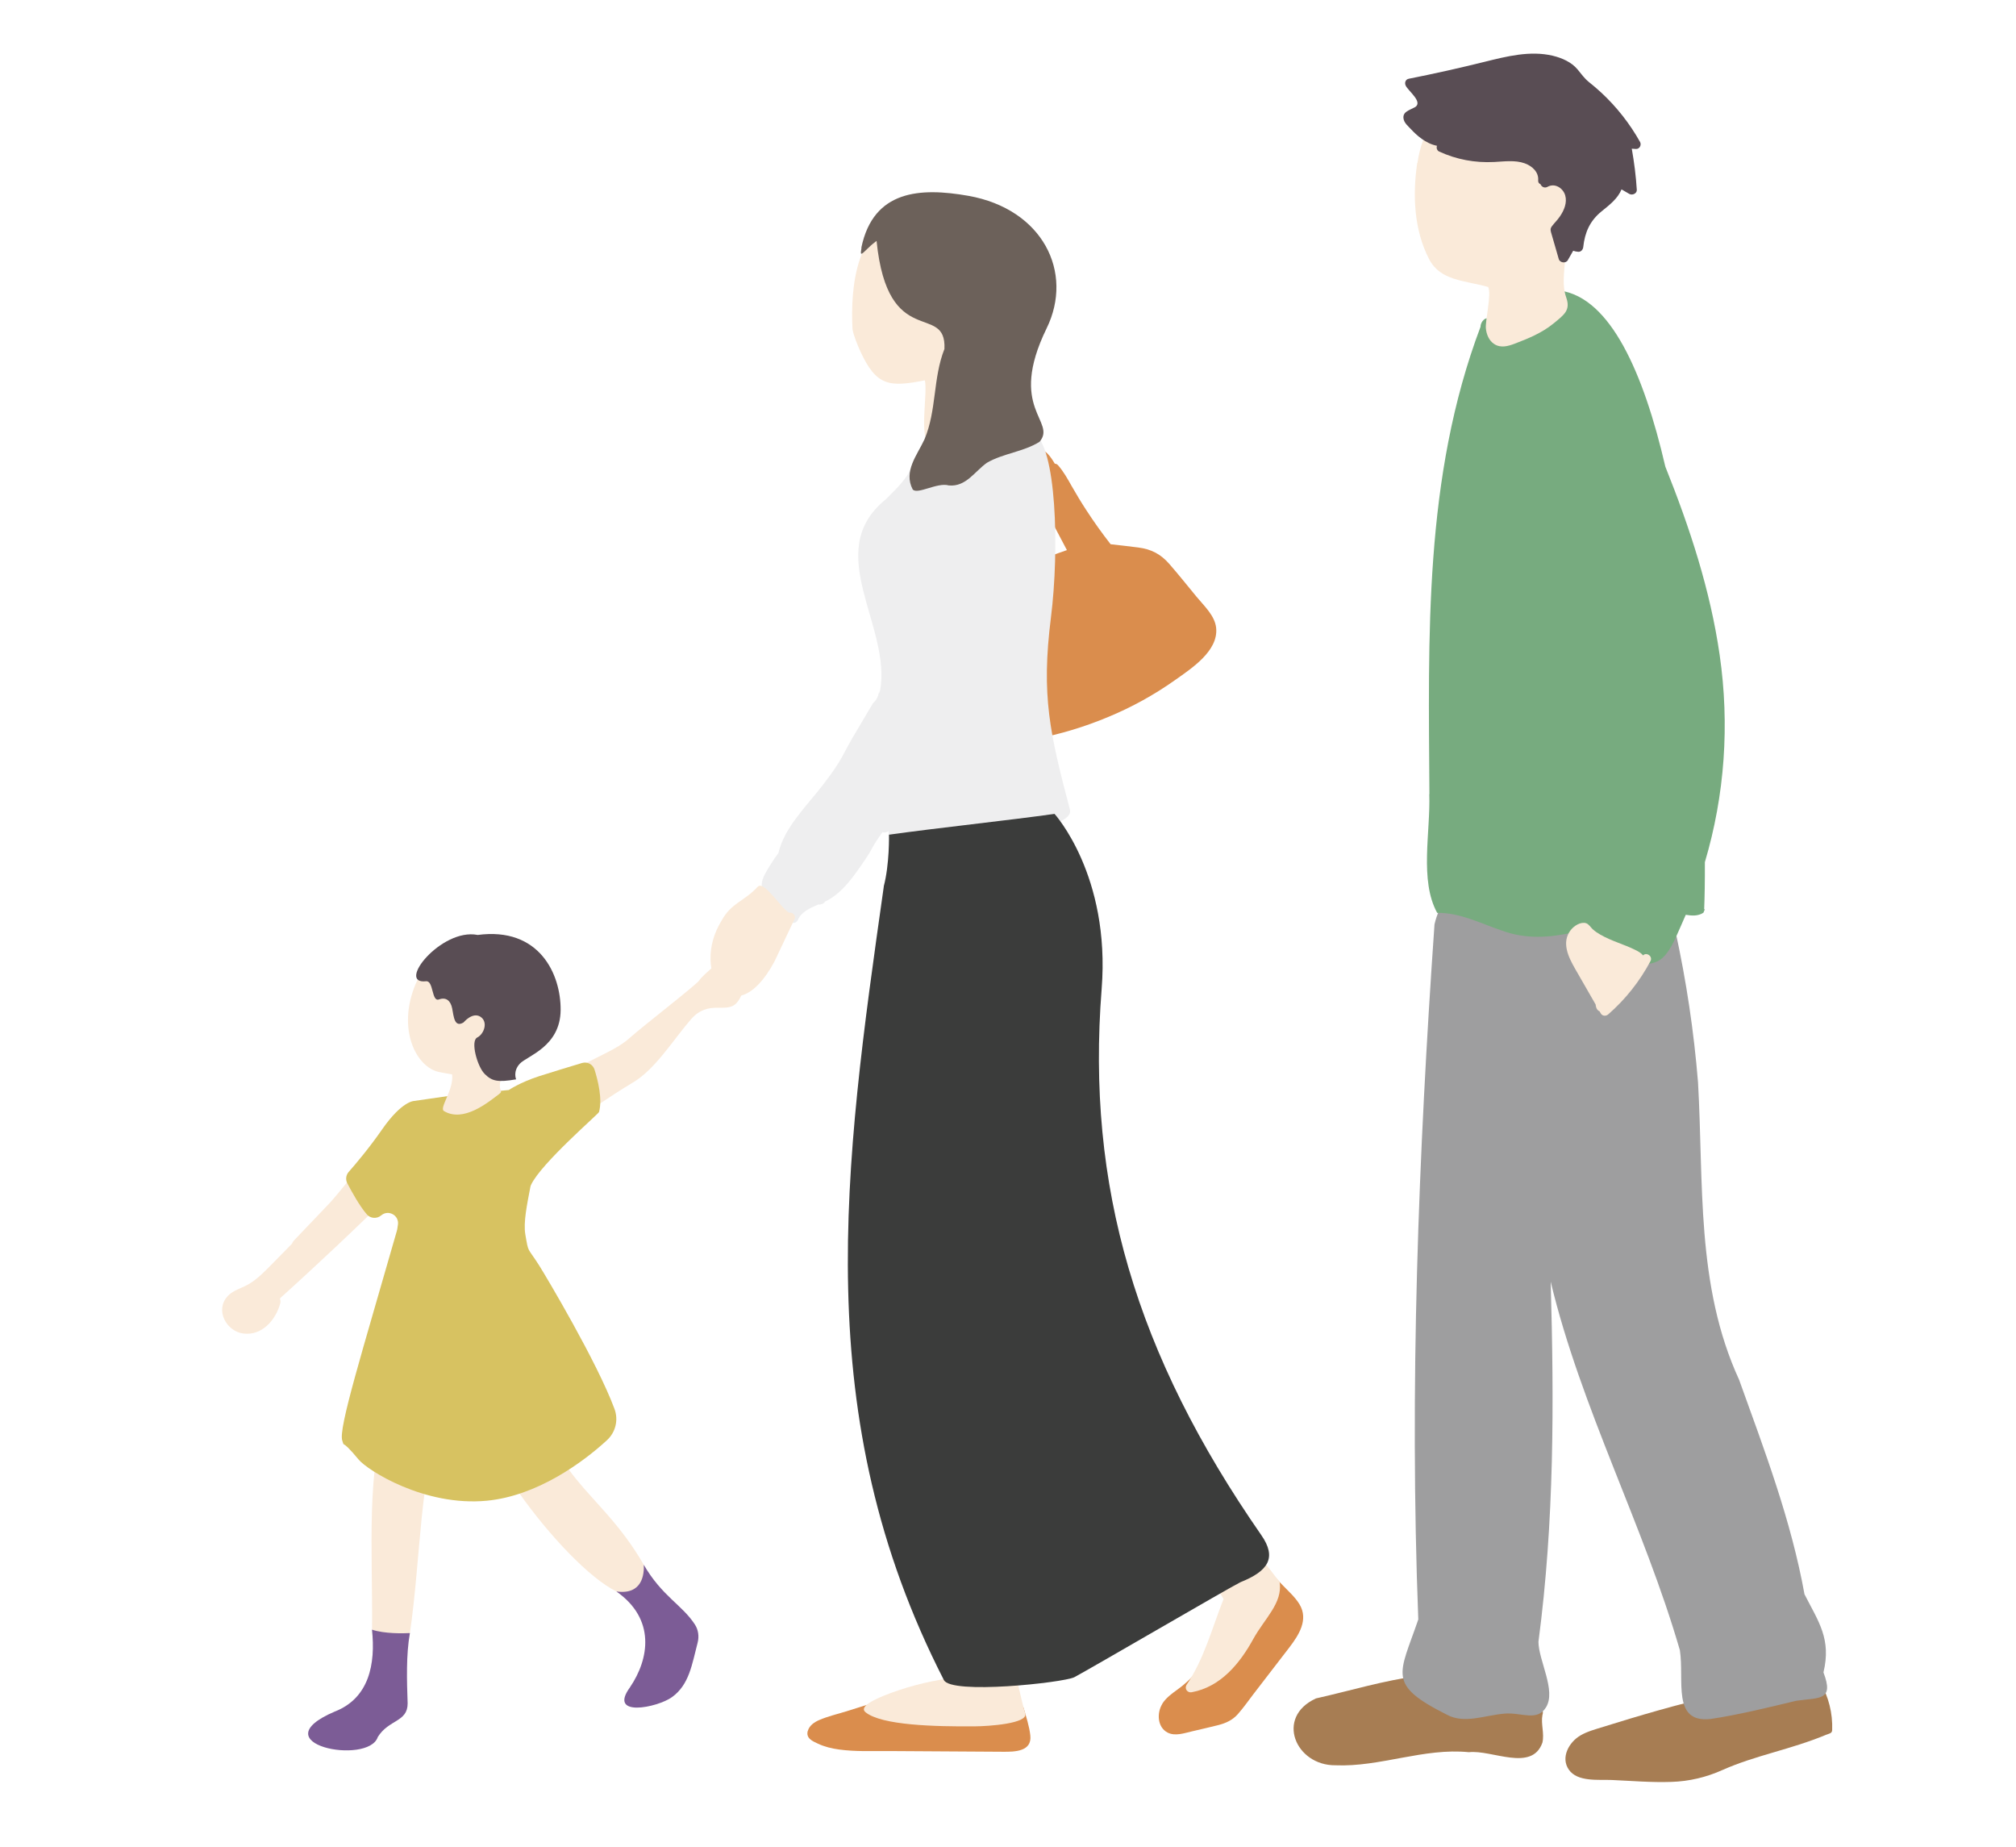
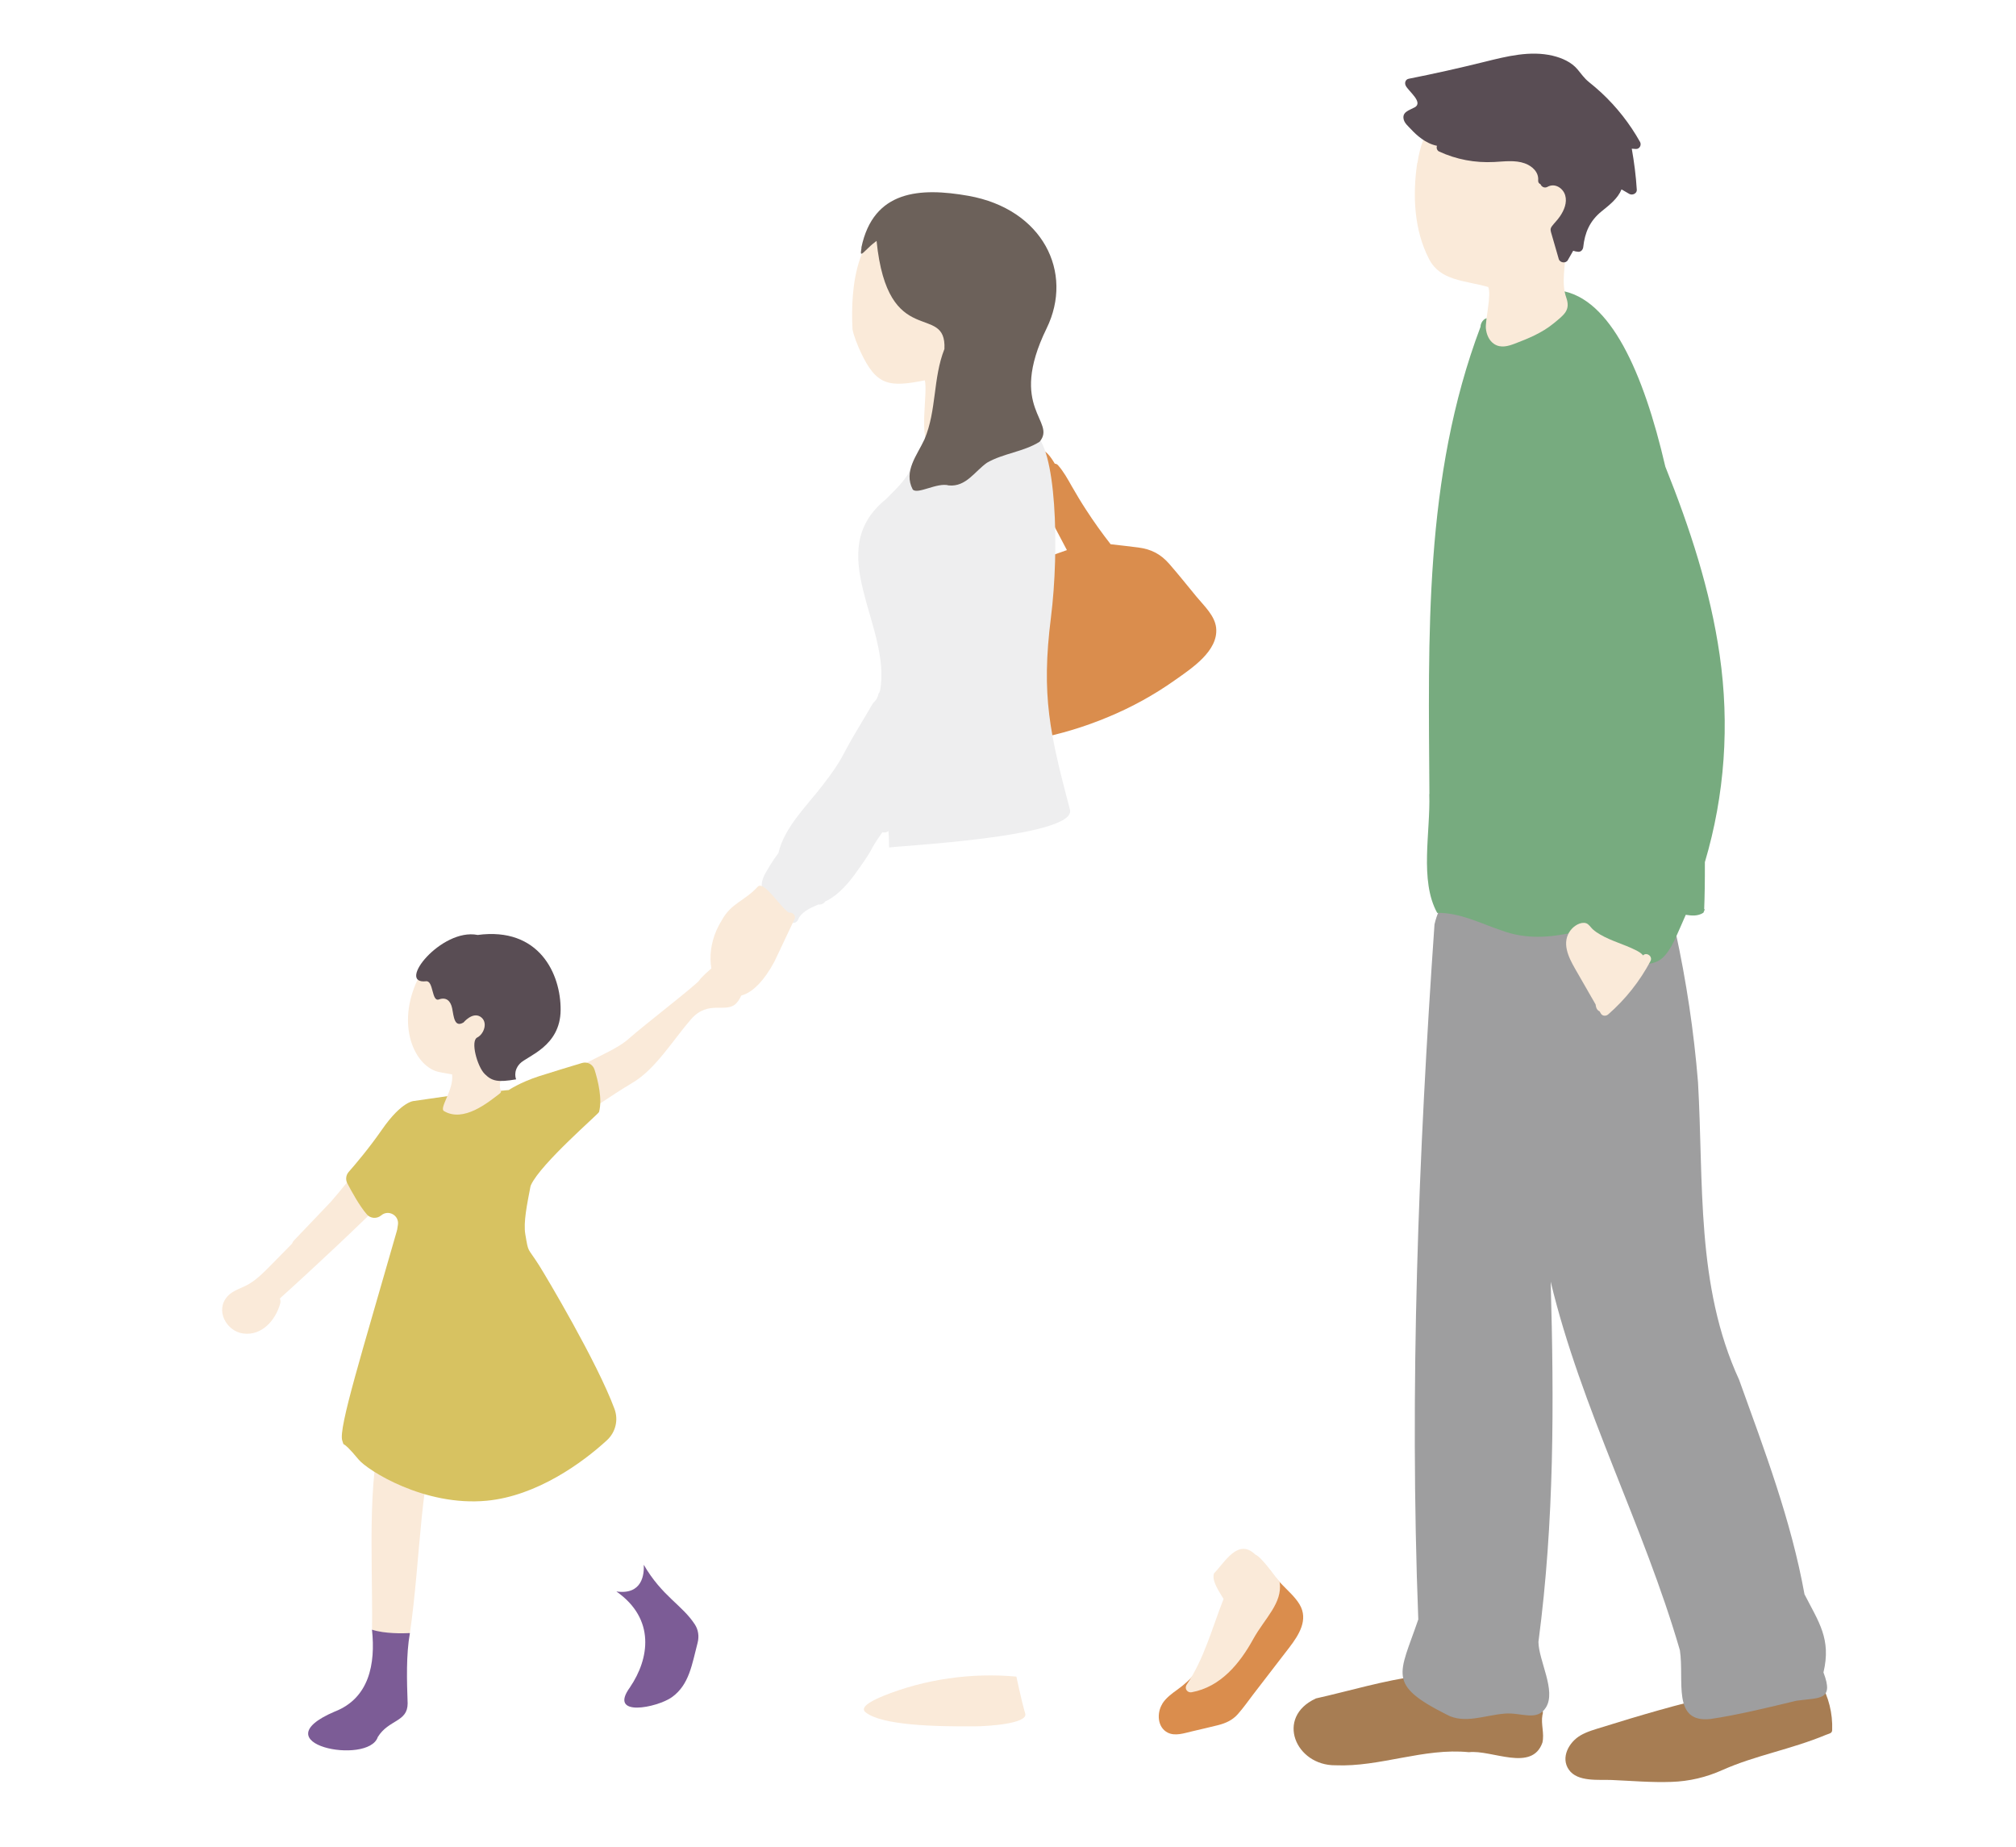
<svg xmlns="http://www.w3.org/2000/svg" id="_レイヤー_1" data-name="レイヤー 1" viewBox="0 0 284.91 261">
  <defs>
    <style>
      .cls-1 {
        fill: #594d54;
      }

      .cls-2 {
        fill: #77ab7f;
      }

      .cls-3 {
        fill: #eeeeef;
      }

      .cls-4 {
        fill: #faead9;
      }

      .cls-5 {
        fill: #a77d53;
      }

      .cls-6 {
        fill: #7c5c96;
      }

      .cls-7 {
        fill: #9e9e9f;
      }

      .cls-8 {
        fill: #da8d4d;
      }

      .cls-9 {
        fill: #d7c261;
      }

      .cls-10 {
        fill: #6c615a;
      }

      .cls-11 {
        fill: #3b3c3b;
      }
    </style>
  </defs>
  <g>
    <path class="cls-8" d="M129.28,89.2c.31-.77,1.03-1.33,1.63-1.89,1.53-1.43,3.11-2.84,4.94-3.92,1.82-1.08,3.87-1.77,5.88-2.48,3.02-1.06,6.03-2.12,9.05-3.18-1.17-2.22-2.35-4.44-3.5-6.68-.54-1.05-1.07-2.14-1.3-3.3-.05-.28-.1-.58-.11-.88-.18-.35-.37-.7-.54-1.06-.37-.76-.36-1.68.21-2.14.09-.41.73-.56,1.11-.29,1.13.08,1.85,1.19,2.42,2.14.15,0,.31.06.45.21.8.91,1.36,1.94,1.95,2.98.65,1.14,1.33,2.27,2.05,3.37,1.07,1.65,2.22,3.26,3.44,4.82,1.31.15,2.61.29,3.91.46,1.86.24,3.18.95,4.37,2.31,1.33,1.52,2.58,3.1,3.87,4.66,1.07,1.29,2.58,2.67,2.76,4.38.34,3.26-3.45,5.72-5.86,7.42-2.91,2.06-6.07,3.8-9.4,5.18-3.3,1.38-6.74,2.43-10.28,3.1-1.8.34-3.61.59-5.44.74-1.72.14-3.52.29-5.25.15-1.88-.15-2.42-1.77-3.08-3.2-.78-1.7-1.46-3.44-2.01-5.22-.57-1.82-1.01-3.67-1.31-5.54-.12-.72-.26-1.46.02-2.16Z" />
    <path class="cls-8" d="M164.25,240.75c.52-.83,1.32-1.42,2.1-1.98.97-.7,1.85-1.46,2.59-2.4,1.48-1.87,2.41-4.12,3.17-6.37.46-1.36.86-2.75,1.32-4.11.41-1.23.79-2.59,1.47-3.7.52-.86,1.32-1.53,2.36-1.51.24,0,.48.05.7.14.17-.01.34.04.49.2.19.2.39.41.58.61.1,0,.21.02.29.09.25.19.36.41.39.63l1.44,1.51c.85.9,1.87,1.77,2.51,2.84,1.3,2.17-.12,4.35-1.45,6.09-1.68,2.19-3.37,4.37-5.05,6.56-.73.95-1.42,1.95-2.22,2.85-.76.86-1.7,1.28-2.79,1.56-1.23.31-2.47.59-3.7.88-1.08.25-2.38.72-3.44.17-1.46-.76-1.54-2.78-.75-4.05Z" />
    <path class="cls-4" d="M167.65,238.12c2.52-3.68,3.64-8.07,5.27-12.19-.44-.78-1.77-2.57-1.34-3.63,1.53-1.55,3.37-5.01,5.82-2.65.9.36,2.83,3.14,3.45,3.9.43,2.99-2.13,5.12-3.75,8.07-1.89,3.43-4.58,6.73-8.68,7.49-.58.11-1.03-.44-.76-.99Z" />
-     <path class="cls-8" d="M114.16,244.6c.2-.78.93-1.27,1.63-1.57,1.19-.51,2.5-.82,3.74-1.2,2.55-.8,5.09-1.59,7.64-2.39,5.52-1.72,17.2.82,17.48,1.84.36,1.28.82,2.62.96,3.94.25,2.29-2.23,2.31-3.84,2.3-5.4-.03-10.8-.06-16.2-.1-2.32-.01-4.69.1-7-.22-1.03-.14-2.03-.38-2.97-.82-.8-.37-1.71-.76-1.45-1.79Z" />
    <path class="cls-4" d="M124.75,239.66c5.95-2.41,12.53-3.34,18.89-2.76,0,0,.72,3.43,1.25,5.23.41,1.41-5.18,1.79-7.15,1.8-5.48.04-13.17-.12-15.44-2.01-.96-.8,1.54-1.88,2.45-2.25Z" />
    <path class="cls-4" d="M120.48,46.52c-.31-5.88.45-15.18,7.96-16.05,7.77-2.2,12.23,6.3,11.22,12.48-.03,5.36.02,11.24-.04,16.56.43,4.58-5.08,3.19-8.19,3.3-1.63-.79-.28-7.28-.73-9.07-5.08,1.01-6.86.77-9.1-4.07-.37-.8-.99-2.31-1.12-3.16Z" />
    <path class="cls-3" d="M108.86,122.22c.35-.58.74-1.14,1.15-1.69.82-3.59,3.99-6.65,6.2-9.51,3.21-4.18,2.42-3.75,5.13-8.22.7-1.16,1.38-2.32,2.06-3.48.42-.34.68-.82.77-1.34,0,0,.02,0,.03-.01.04-.07.08-.14.12-.21,0-.03,0-.07-.01-.1.02,0,.04-.02.06-.02,1.7-9.2-8.34-19.69.84-27.11,1.66-1.66,3.46-3.32,4.01-5.62.09-.36.4-.48.69-.44.65-.86.99-2.38,2.11-2.74,1.67-5.33,8.02-3.29,12.09-1.98.71.25,2.58.38,1.95,1.44,3.24,1.74,3.68,16.4,2.46,26.08-1.39,11.06-.16,16.32,2.69,27.14,1,3.93-25.41,5.16-25.56,5.35,0-.8-.04-1.58-.09-2.36-.11.12-.27.21-.48.23-.14.01-.26-.01-.38-.04-2.23,3.21-.82,1.57-3.05,4.77-1.18,1.69-2.41,3.39-4.19,4.56-.25.17-.54.32-.85.46-.19.31-.57.47-.96.42-1.19.51-2.42,1.07-2.87,2.15-.18.43-.73.64-1.12.28-.9-.83-1.74-1.7-2.52-2.63-.62-.75-1.52-1.62-1.49-2.63.03-.95.73-1.95,1.21-2.75Z" />
    <path class="cls-10" d="M121.73,34.99c1.7-8.15,8.32-8.52,15.13-7.32,10.5,1.87,14.93,10.8,11.05,18.73-5.57,11.4,1.48,13.08-.99,16.02-2.25,1.42-5.13,1.63-7.43,2.96-1.73,1.21-2.96,3.44-5.4,3.21-1.63-.47-4.41,1.33-5.1.57-1.34-2.57.63-4.84,1.66-7.08,1.74-4.1,1.18-8.62,2.82-12.77.31-6.7-8.01.37-9.59-15.27-.38.3-.64.47-1.24,1.06-1.09,1.08-1.05.96-.89-.11Z" />
-     <path class="cls-11" d="M124.89,125.26c.83-3.11.75-7.32.75-7.32,6.51-.92,16.88-2.02,23.39-2.94,0,0,7.92,8.69,6.66,24.73-2.19,27.87,4.82,51.63,22.57,77.19,2.22,3.2.97,5.07-2.95,6.64-1.38.65-21.36,12.31-23.49,13.43-1.62.78-17.42,2.48-18.43.39-19.11-37.31-14.12-72.46-8.49-112.11Z" />
    <path class="cls-4" d="M101.98,130.08c1.37-2.52,3.16-2.68,5.12-4.8.89-.89,3.28,3.06,4.41,3.68.48-.1,1.06.4.76.94l-2.83,5.98c-5.78,10.73-12.01,1.48-7.46-5.8Z" />
  </g>
  <g>
    <path class="cls-5" d="M223.34,245.22c1-.58,2.15-.88,3.24-1.22,1.28-.4,2.56-.79,3.85-1.18,2.68-.8,5.36-1.57,8.07-2.26,5.73-1.44,11.58-2.46,17.5-2.55.03-.57.88-.95,1.24-.32,1.19,2.07,1.78,4.39,1.69,6.78-.02.47-.44.48-.85.65-4.99,2.08-10.01,2.91-14.63,4.97-2.32,1.04-4.71,1.61-7.25,1.69-2.8.1-5.63-.15-8.43-.27-1.84-.08-4.82.31-6.05-1.45-1.21-1.73.03-3.91,1.63-4.84Z" />
    <path class="cls-5" d="M185.95,239.99c9.39-2.09,19.91-6.09,29.08-1.09.21-.02.42.07.53.34.83.74,2.89,1.81,2.42,3.11-.23,1.28.3,2.58,0,3.88-1.48,4.2-7.15.98-10.39,1.35-6.35-.64-12.57,2.12-18.86,1.85-5.65.05-8.52-6.79-2.78-9.43Z" />
    <path class="cls-7" d="M200.44,228.85c-1.26-32.77.02-65.67,2.29-98.24,2.63-11.43,19.68-6.98,27.57-4.19,2.58,1.13,4.96,2.83,6.49,5.19,1.53,7.02,2.6,14.14,3.18,21.3.82,14.24-.32,28.72,5.81,42.05,3.6,10,7.35,19.85,9.24,30.31,2,3.91,3.81,6.31,2.68,11.04,1.54,4.03-.57,3.54-3.82,4-3.81.91-8.24,2.01-12.14,2.58-5.49.6-3.68-5.42-4.33-9.71-5.11-17.63-13.96-34.18-18.26-52.08.48,17.18.52,33.85-1.73,50.89.03,2.67,2.53,6.88,1.07,9.25-1.26,2.06-3.5.69-5.84.89-2.87.24-5.68,1.49-8.16.16-8.54-4.29-6.72-5.65-4.06-13.44Z" />
    <path class="cls-2" d="M202.01,112.19c-.13-22.21-.81-44.76,7.23-66.03-.02-.69.8-1.65,1.45-.94,3.47-1.01,6.78-2.4,9.9-4.14,6.97,1.08,11.66,11.46,14.76,24.85,3.46,8.63,6.36,17.46,7.68,26.62,1.42,9.82.73,19.78-2.09,29.27.01,2.72-.03,5-.1,6.67.04,0,.07-.01.1-.02-.07.17-.15.33-.21.5-.78.5-1.64.43-2.49.29-.22.5-.43,1.01-.66,1.51-.67,1.46-1.3,3.24-2.47,4.43-1.12,1.14-2.74,1.16-4.24.78-3.08-.8-5.98-2.34-8.46-4.24-3.37.74-6.76,1.02-10.21-.27-2.97-.99-5.85-2.53-9.09-2.48-2.53-4.59-.93-11.45-1.12-16.78Z" />
    <path class="cls-4" d="M222,131.4c.45-.58,1.38-1.19,2.16-.95.37.12.65.59.93.85.33.3.7.55,1.09.77,1.56.9,3.32,1.35,4.92,2.15.4.2.83.42,1.1.78.47-.51,1.42.11,1.05.81-1.52,2.85-3.54,5.4-5.97,7.52-.32.28-.83.26-1.05-.14-.06-.1-.11-.19-.17-.29-.19-.08-.35-.24-.44-.45-.07-.17-.1-.35-.12-.52-.96-1.68-1.93-3.36-2.89-5.03-.96-1.67-1.99-3.76-.61-5.51Z" />
    <path class="cls-4" d="M200.32,23.02c.33-2.21,1.03-4.41,2.49-6.2,1.24-1.53,2.93-2.67,4.8-3.42,3.85-1.54,8.44-1.53,12.27.07,1.94.81,3.66,2.09,4.78,3.79,1.26,1.9,1.7,4.18,1.71,6.39,0,2.04-.24,4.16-1.74,5.74-.77.82-1.64,1.46-2.09,2.51-.4.93-1.3,2.69-1.3,3.68,0,2-.62,4.39.1,6.43.65,1.83-.26,2.44-1.82,3.72-1.58,1.29-3.52,2.1-5.45,2.83-.95.36-1.97.65-2.89.06-.76-.49-1.11-1.39-1.19-2.22-.1-1.14.82-4.81.33-5.85-3.44-.95-6.75-.88-8.34-3.91-2.16-4.14-2.36-9.12-1.69-13.62Z" />
    <path class="cls-1" d="M199.92,15.18c1.29-.72-.86-2.27-1.26-3.08-.18-.36-.06-.87.42-.97,3.59-.71,7.16-1.51,10.71-2.39,3.12-.77,6.45-1.63,9.67-.86,1.32.32,2.62.9,3.48,1.92.54.64.94,1.25,1.61,1.79.6.48,1.18.97,1.74,1.49,2.2,2.04,4.05,4.41,5.49,6.98.23.41-.05,1.03-.61.99-.19-.01-.37-.03-.56-.04.34,1.93.59,3.86.71,5.82.03.5-.62.82-1.06.57-.37-.21-.73-.42-1.1-.64-.52,1.28-1.65,2.16-2.8,3.09-1.69,1.36-2.39,3.02-2.61,5.07-.04.33-.29.68-.7.66-.26-.02-.5-.07-.72-.15-.25.44-.5.88-.76,1.33-.29.51-1.13.37-1.28-.16l-1.02-3.53c-.13-.45-.24-.71.05-1.1.36-.48.81-.9,1.14-1.4.59-.86,1.04-1.94.74-2.97-.29-1-1.44-1.79-2.5-1.2-.44.24-.85-.02-.99-.37-.21-.09-.36-.27-.33-.56.09-1.14-.82-2-1.9-2.39-1.35-.49-2.91-.26-4.31-.19-2.72.14-5.34-.35-7.79-1.48-.28-.13-.4-.48-.32-.74,0-.02.02-.05.02-.07-.79-.16-1.52-.52-2.18-1-.57-.41-1.07-.88-1.54-1.39-.35-.37-.83-.78-.97-1.28-.31-1.11.76-1.33,1.53-1.76Z" />
  </g>
  <g>
    <path class="cls-4" d="M32.13,183.18c.83-.91,2.08-1.16,3.1-1.78,1.16-.7,2.14-1.71,3.09-2.67.98-.99,1.96-1.99,2.94-2.99.06-.17.16-.33.29-.47,1.18-1.24,2.37-2.48,3.55-3.72.55-.58,1.1-1.15,1.65-1.73,1.59-1.83,3.11-3.72,4.52-5.69.5-.71,1.4-.41,1.72.18.25,0,.51.1.73.33.49.51,1.18.66,1.56,1.31.15.25.23.52.25.79.41.37.58,1.07.07,1.58-2.68,2.65-5.38,5.26-8.12,7.84-1.35,1.27-2.71,2.53-4.07,3.79-.68.63-1.37,1.25-2.05,1.88-.32.29-.65.59-.97.88-.2.18-.41.37-.61.55-.09.08-.16.17-.22.23.08.22.11.46.04.7-.65,2.34-2.58,4.59-5.24,4.23-2.38-.32-3.98-3.3-2.22-5.23Z" />
-     <path class="cls-4" d="M68.76,197.5c.99-.66,7.8-2.78,7.8-2.78.01,13.86,8.06,15.3,14.42,26.38.23,3.52-1.35,5-3.86,3.77-7.56-3.68-23-24.3-18.35-27.37Z" />
    <path class="cls-4" d="M52.58,230.27c.11-11.46-.92-22.42,2.31-31.81,0,0,7.5,2.68,7.5,2.68-3.08,6.83-2.88,18.77-4.46,29.62-.31,2.12-2.46.84-5.36-.48Z" />
    <path class="cls-4" d="M78.96,152.21c6.25-3.34,8.16-3.89,10.04-5.56,1.88-1.68,9.53-7.59,9.82-8.12.29-.54,4.3-4.31,5.68-3.52,1.38.79,1.05,5.18-.42,6.73-1.47,1.55-3.94-.57-6.43,2.29-2.49,2.86-5,7.02-8.19,8.92-3.19,1.9-7.3,4.77-7.3,4.77l-3.19-5.51Z" />
    <path class="cls-9" d="M56.13,173.76c.04-.23.08-.48.11-.73.18-1.3-1.34-2.15-2.35-1.31l-.04.03c-.59.49-1.49.43-1.99-.14-1.04-1.19-2.17-3.25-2.78-4.42-.27-.52-.19-1.16.2-1.6.97-1.1,2.89-3.37,4.69-5.96,2.85-4.12,4.58-4.07,4.58-4.07h0s6.43-.93,6.43-.93c.03,0,.05,0,.08,0l6.84-.61h0s1.61-1.09,4.27-1.95c1.78-.57,4.48-1.39,6.08-1.87.75-.22,1.54.19,1.77.93.49,1.55,1.13,4.15.64,5.99-.07.28-8.2,7.26-9.61,10.3-.05.1-.08.21-.1.32-.46,2.41-1,4.98-.71,6.67.48,2.78.24,1.68,1.99,4.45.93,1.48,8.15,13.58,10.61,20.21.58,1.55.17,3.29-1.05,4.42-3.44,3.17-9.92,7.89-17,8.56-8.83.84-16.86-4.31-18.1-5.81-2.7-3.26-1.92-1.49-2.32-2.69-.58-1.69,2.84-12.58,7.71-29.61.02-.06.03-.12.04-.18Z" />
    <path class="cls-6" d="M47.34,241.83c4.82-1.9,5.75-6.69,5.23-11.56,1.81.59,4.4.53,5.36.48-.55,3.09-.43,6.76-.32,9.94,0,2.66-2.67,2.25-4.22,4.75-1.33,4.05-16.82.98-6.06-3.61Z" />
    <path class="cls-6" d="M89.05,238.38c2.7-3.98,3.63-9.61-1.94-13.51,3.7.52,3.94-2.47,3.87-3.77,2.59,4.46,5.42,5.66,7.22,8.43.5.76.62,1.71.39,2.59-.8,3.05-1.17,5.91-3.62,7.68-2.07,1.49-9.11,2.93-5.92-1.41Z" />
    <path class="cls-4" d="M58.73,139.06c2.67-6.37,9.35-5.45,12.12-4.42,0,0,6.27,3.49,3.39,10.48-.8,1.95-1.7,3.37-2.65,4.4-.33.95-.74,2.27-.92,3.48-.18,1.23.51,1.11-.15,1.6-1.57,1.19-5.02,4.04-7.78,2.39-.72-.43,1.44-3.04,1.15-5.18-.63-.1-1.22-.22-1.77-.32-3.29-.62-6.06-6.06-3.39-12.43Z" />
    <path class="cls-1" d="M67.47,132.1c-5.12-.98-11.52,7.03-7.26,6.55,1.08-.12.77,2.95,1.82,2.57,1.05-.38,1.66.22,1.87,1.25.23,1.2.32,2.77,1.61,2,0,0,1.25-1.52,2.38-.81,1.13.72.53,2.45-.45,2.94-.98.49,0,4.08,1.05,5.14,1.05,1.05,1.88,1.21,4.45.77,0,0-.49-1.13.53-2.22,1.02-1.09,5.72-2.39,5.76-7.57.04-5.08-3.01-11.78-11.74-10.61Z" />
  </g>
</svg>